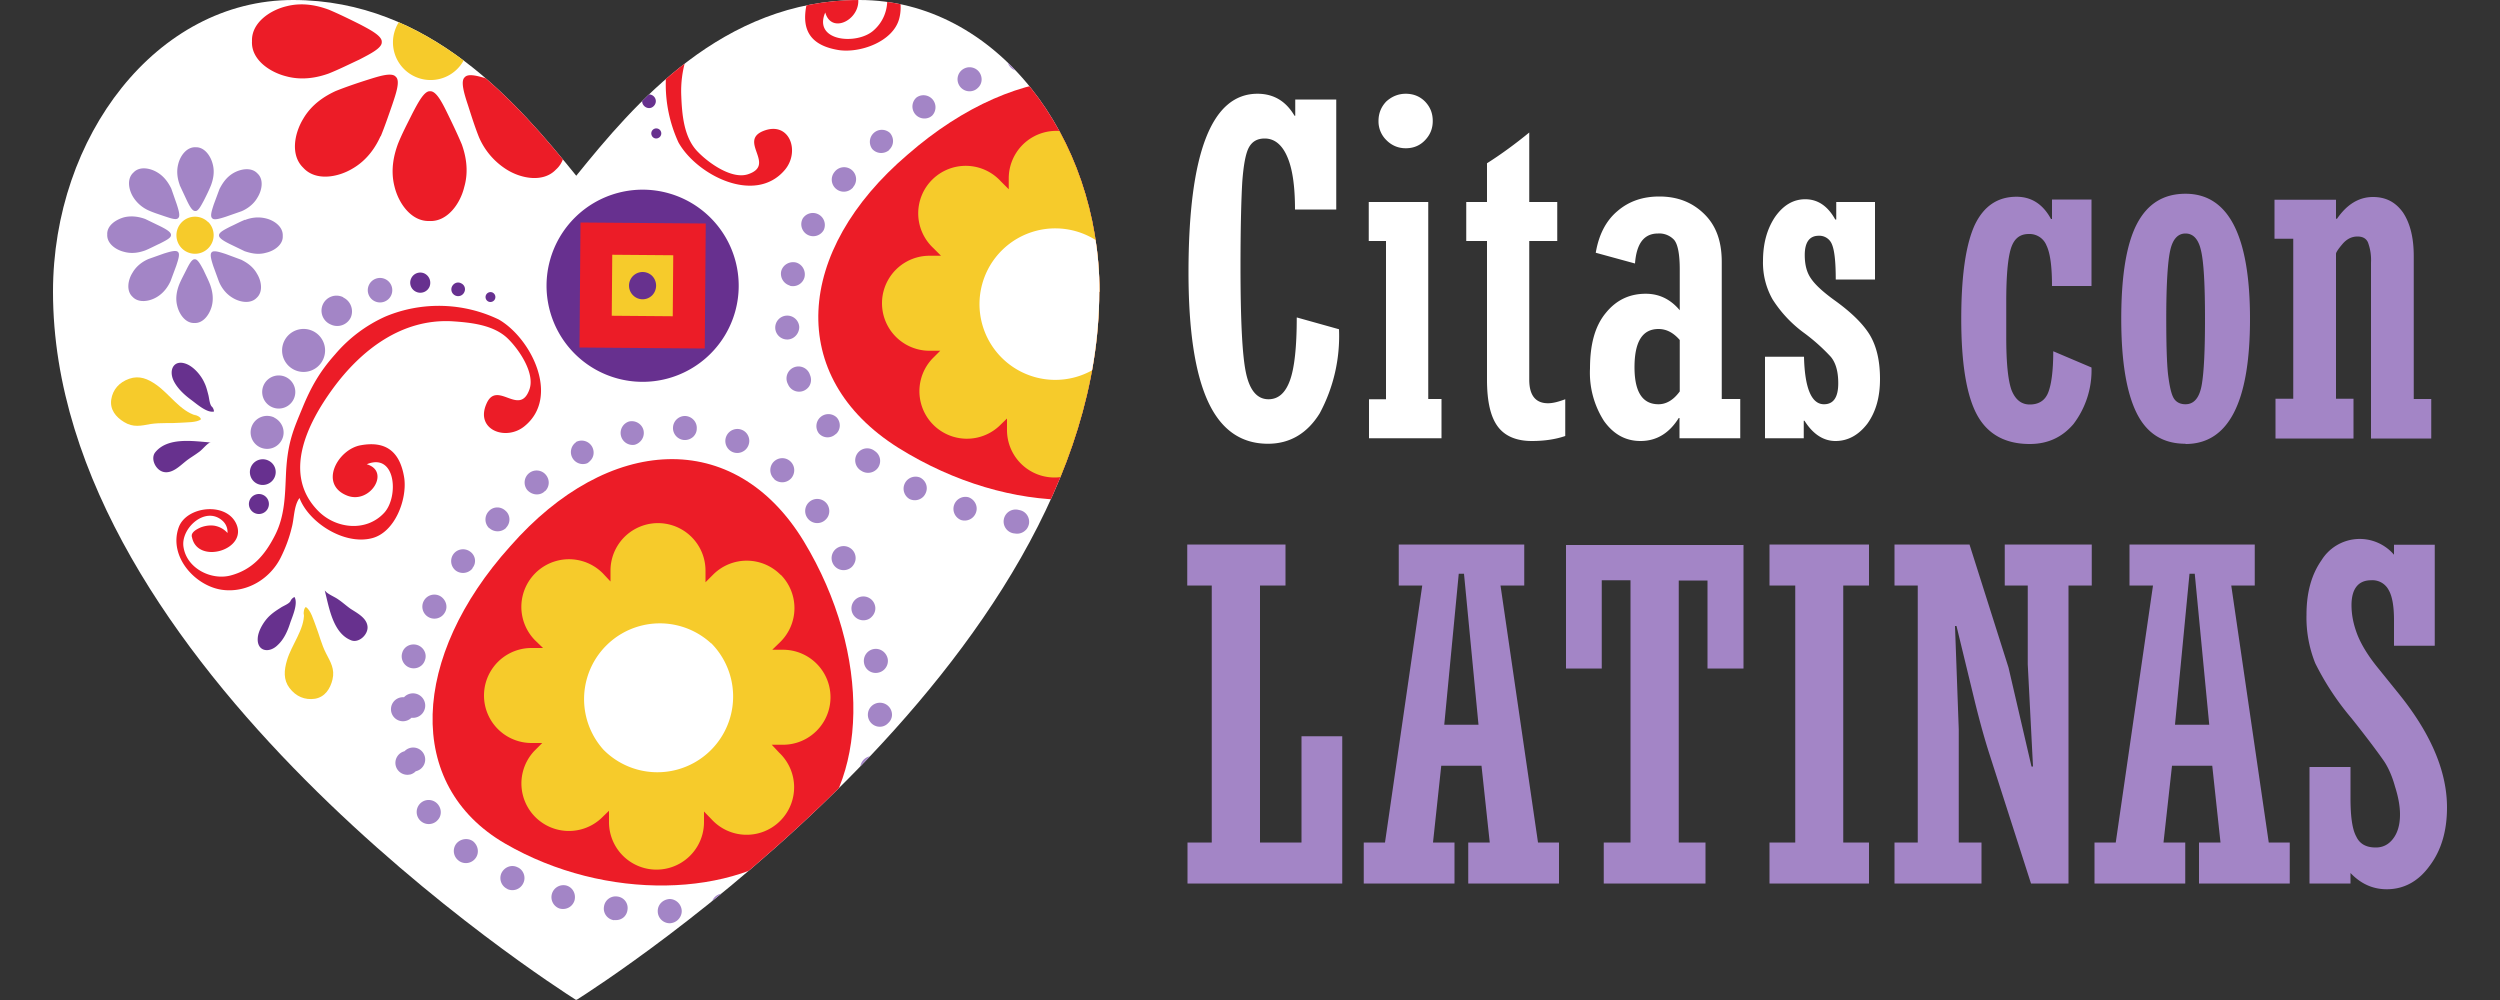
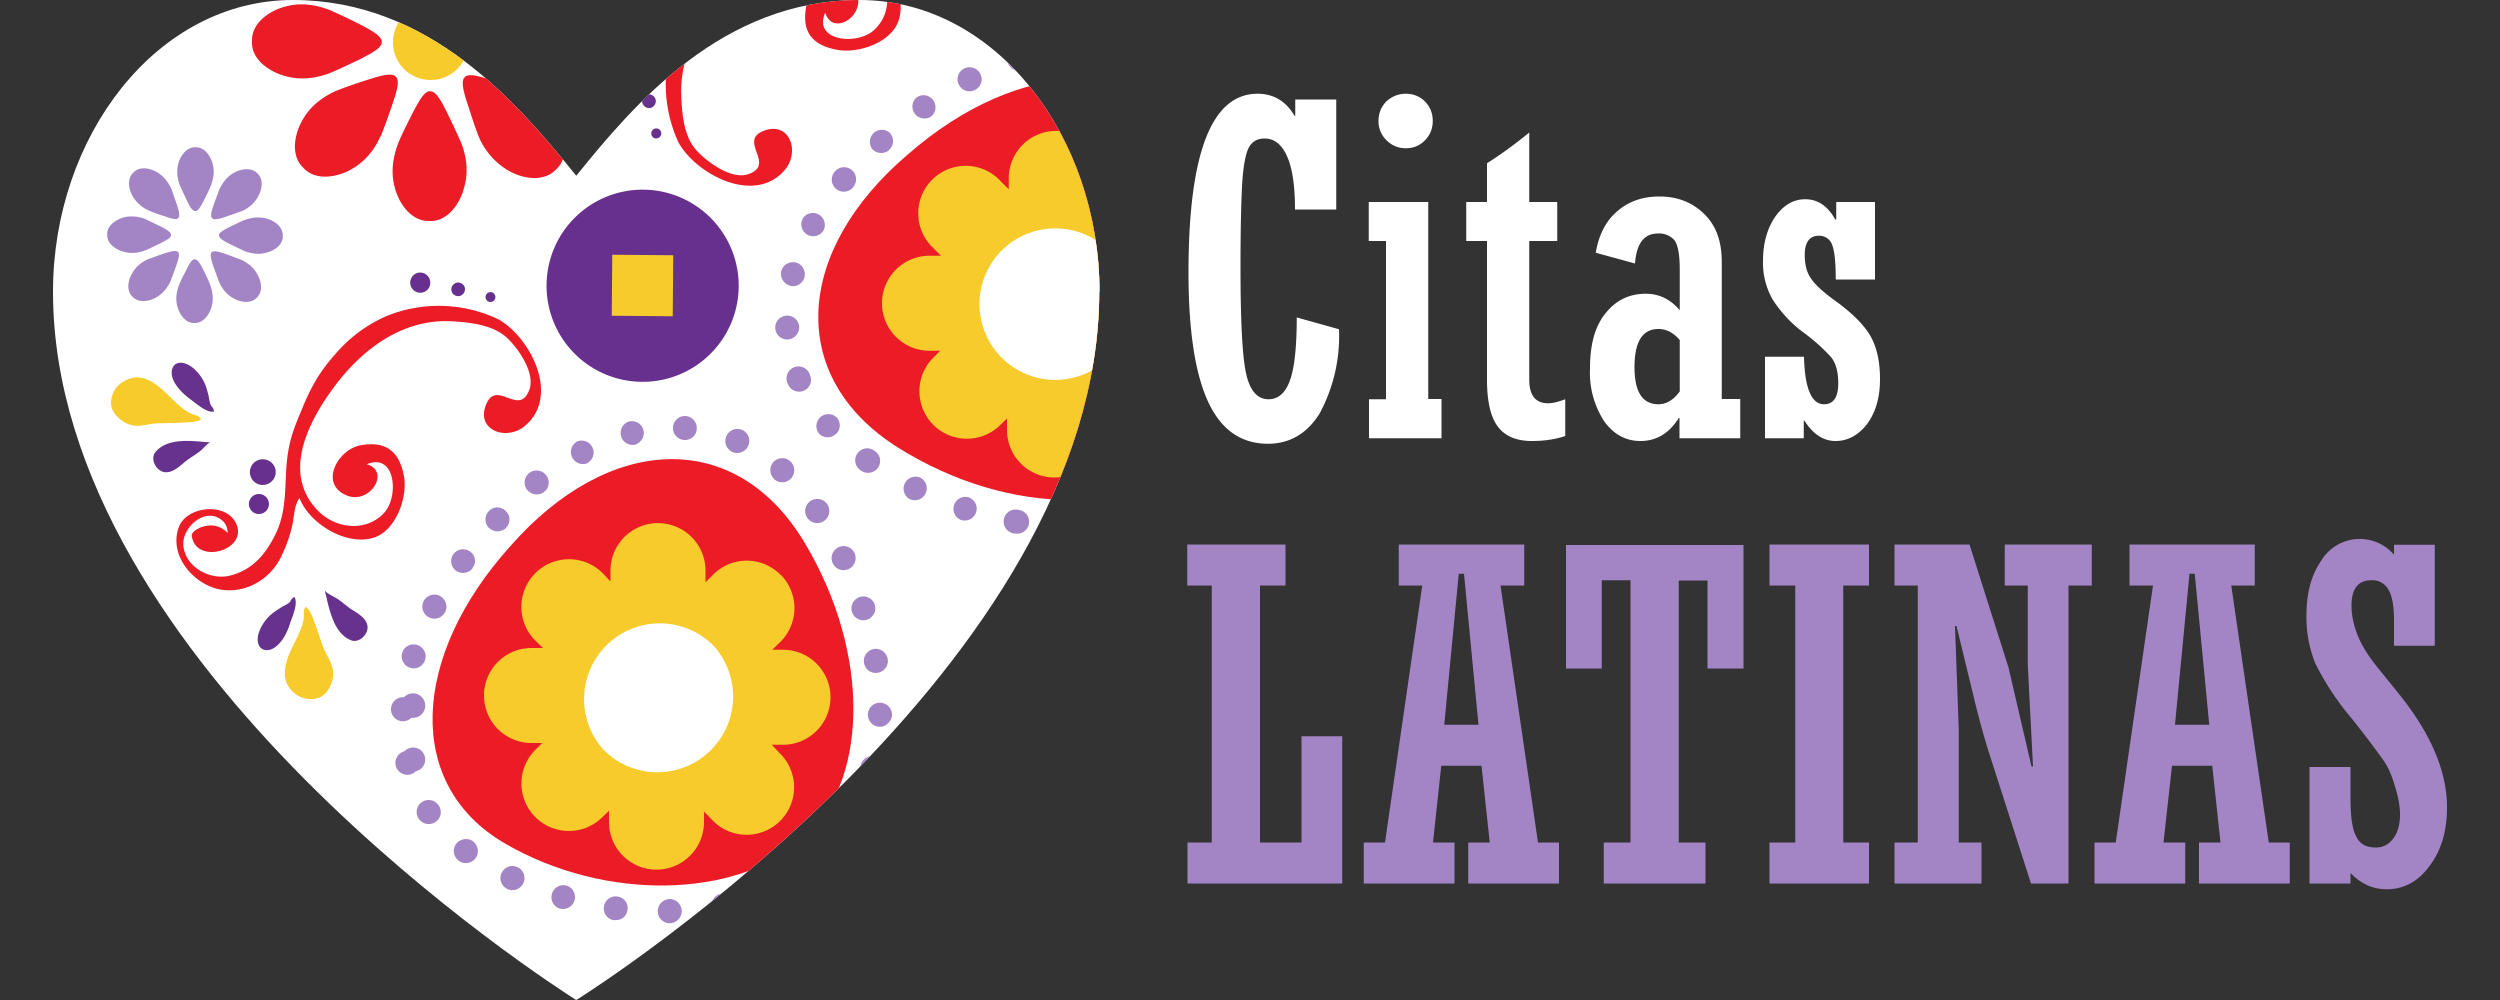
<svg xmlns="http://www.w3.org/2000/svg" xmlns:xlink="http://www.w3.org/1999/xlink" width="100" height="40">
  <rect width="100%" height="100%" fill="#333333" stroke="none" />
  <g fill="#A385C6">
    <path d="M47.5 35.34V33.7h.97V23.42h-.98v-1.64h3.93v1.64H50.4V33.7h1.66v-4.25h1.63v5.89H47.5zM57.65 30.63l-.33 3.07h.86v1.64h-3.63V33.7h.85l1.49-10.28h-.94v-1.64h5.02v1.64h-.95l1.5 10.28h.84v1.64h-3.63V33.7h.86l-.33-3.07h-1.61zm.12-1.64h1.37l-.58-6.04h-.21l-.58 6.04zM69.74 21.79v4.95H68.3v-3.52h-1.15V33.7h1.07v1.64h-4.07V33.7h1.07V23.21h-1.15v3.53h-1.43V21.8h7.09zM70.78 35.34V33.7h1.03V23.42h-1.03v-1.64h3.98v1.64h-1.03V33.7h1.03v1.64h-3.98zM75.78 35.34V33.7h.93V23.42h-.93v-1.64h3l1.56 4.92.92 3.96h.06l-.21-4.09v-3.15h-.92v-1.64h3.48v1.64h-.93v11.92h-1.5l-1.67-5.2c-.18-.56-.37-1.24-.57-2.05l-.74-3.05h-.06l.15 4.13v4.53h.91v1.64h-3.48zM86.88 30.63l-.34 3.07h.87v1.64h-3.63V33.7h.85l1.49-10.28h-.94v-1.64h5.01v1.64h-.94l1.5 10.28h.84v1.64h-3.63V33.7h.86l-.33-3.07h-1.61zm.12-1.64h1.37l-.58-6.04h-.21L87 28.98zM92.38 35.34v-4.66h1.64v1.25c0 .73.07 1.24.23 1.53.14.3.4.44.78.44.29 0 .52-.12.7-.36.18-.24.27-.56.27-.96 0-.34-.07-.71-.2-1.12-.11-.4-.26-.74-.43-1-.18-.26-.6-.84-1.31-1.73a10.9 10.9 0 0 1-1.45-2.2 4.91 4.91 0 0 1-.35-1.95c0-.88.2-1.6.6-2.17a1.8 1.8 0 0 1 2.9-.22v-.4h1.63v4.04h-1.63v-1.02c0-.56-.07-.97-.22-1.22a.73.73 0 0 0-.69-.38c-.52 0-.79.34-.79 1 0 .39.08.78.24 1.19.16.4.43.84.82 1.32l.84 1.04c1.28 1.59 1.92 3.1 1.92 4.54 0 .94-.23 1.72-.7 2.34-.45.62-1.03.93-1.71.93-.56 0-1.04-.22-1.45-.65v.42h-1.64z" />
  </g>
  <g fill="#FFF">
    <path d="M51.88 12.7l1.68.47a6.52 6.52 0 0 1-.77 3.36c-.5.81-1.2 1.22-2.07 1.22-1.08 0-1.88-.56-2.4-1.69s-.78-2.85-.78-5.16c0-4.77.92-7.15 2.76-7.15.65 0 1.14.3 1.48.88h.03v-.65h1.64v4.4H51.8c0-.93-.1-1.63-.31-2.11-.21-.49-.52-.73-.9-.73-.3 0-.5.12-.63.35s-.22.7-.27 1.4c-.04.68-.07 1.81-.07 3.37 0 2.15.07 3.57.22 4.26.15.7.45 1.05.9 1.05.4 0 .68-.26.86-.76.18-.5.27-1.34.27-2.51zM55.44 15.96V9.64h-.69V8.08h2.38v7.88h.53v1.57h-2.9v-1.56h.68zm.79-12.21c.3 0 .56.1.77.31.21.22.31.47.31.78 0 .3-.1.55-.31.77s-.47.32-.77.32c-.3 0-.56-.11-.77-.32a1.05 1.05 0 0 1-.32-.77c0-.3.1-.56.31-.78.22-.2.48-.31.78-.31zM61.17 9.64v5.55c0 .62.25.94.75.94.2 0 .42-.06.69-.16v1.47c-.38.13-.82.2-1.34.2-.62 0-1.08-.2-1.36-.58-.29-.39-.43-1.01-.43-1.87V9.64h-.83V8.08h.83V6.53c.57-.36 1.14-.78 1.69-1.23v2.78h1.12v1.56h-1.12zM69.61 15.96v1.57h-2.43v-.81h-.03c-.38.61-.89.92-1.53.92-.6 0-1.08-.27-1.46-.8a3.57 3.57 0 0 1-.56-2.1c0-.97.2-1.7.63-2.22.42-.52.95-.77 1.6-.77.54 0 .99.22 1.36.66v-1.63c0-.62-.08-1.02-.23-1.19a.81.81 0 0 0-.64-.25c-.56 0-.86.4-.92 1.2l-1.57-.43c.12-.71.4-1.27.86-1.66.46-.4 1.02-.59 1.68-.59.73 0 1.32.23 1.8.7s.7 1.1.7 1.92v5.48h.74zm-2.42-.3V13.6c-.26-.3-.54-.44-.85-.44-.64 0-.96.5-.96 1.53 0 .99.32 1.48.96 1.48.3 0 .59-.16.84-.5zM70.6 17.53v-3.26h1.56c.03 1.26.3 1.9.8 1.9.38 0 .57-.28.57-.84 0-.47-.1-.82-.3-1.06a7.6 7.6 0 0 0-1.05-.94 4.96 4.96 0 0 1-1.28-1.36 2.97 2.97 0 0 1-.38-1.53c0-.7.16-1.28.48-1.76.33-.47.73-.71 1.21-.71.5 0 .9.27 1.2.81h.04v-.7H75v3.1h-1.57c0-.7-.05-1.16-.15-1.4a.54.54 0 0 0-.53-.35c-.37 0-.56.26-.56.77 0 .39.08.7.25.94.16.24.47.53.94.87.67.48 1.15.95 1.42 1.4.27.46.4 1.04.4 1.75 0 .72-.16 1.3-.5 1.78-.35.46-.78.7-1.28.7-.48 0-.9-.27-1.24-.81h-.03v.7H70.6z" />
  </g>
  <g fill="#A385C6">
-     <path d="M82.13 14.05l1.53.65a3.55 3.55 0 0 1-.72 2.26c-.45.53-1.03.8-1.75.8-.98 0-1.68-.39-2.1-1.15-.42-.76-.64-2.04-.64-3.85 0-1.72.18-2.96.53-3.74.36-.77.92-1.15 1.68-1.15.6 0 1.06.3 1.38.89h.04v-.78h1.58v3.46h-1.58c0-.77-.07-1.31-.22-1.62a.73.73 0 0 0-.71-.46c-.37 0-.6.2-.72.6-.12.4-.18 1.1-.18 2.08v1.46c0 1.01.07 1.71.21 2.1.15.38.39.58.73.58.35 0 .6-.15.73-.46s.21-.86.21-1.67zM87.42 17.75c-.89 0-1.54-.4-1.95-1.22-.41-.82-.62-2.08-.62-3.78 0-1.73.21-3 .63-3.8.42-.8 1.06-1.2 1.94-1.2 1.72 0 2.58 1.68 2.58 5.01s-.86 5-2.58 5zm0-8.41c-.3 0-.51.22-.61.67-.1.44-.16 1.35-.16 2.72 0 1 .02 1.75.07 2.23.06.49.13.8.23.97.1.16.26.24.47.24.34 0 .56-.26.65-.78.09-.52.13-1.4.13-2.64 0-1.36-.05-2.27-.16-2.73-.1-.45-.31-.68-.62-.68zM91.02 17.53v-1.58h.71v-6.4h-.75V7.99h2.46v.76h.04c.4-.58.88-.87 1.44-.87.51 0 .9.2 1.2.62.28.42.43 1 .43 1.74v5.72h.7v1.58h-2.41v-7.04a2 2 0 0 0-.12-.8c-.07-.16-.21-.24-.42-.24-.23 0-.43.1-.6.3-.18.21-.26.34-.26.39v5.8h.7v1.59h-3.12z" />
-   </g>
+     </g>
  <defs>
    <path id="a" d="M43.98 11.67c0-6.2-4.14-11.67-9.6-11.67-5.49 0-9.01 4.16-11.33 7.03C20.73 4.16 17.2 0 11.72 0c-5.46 0-9.6 5.46-9.6 11.67 0 14.93 19.94 27.7 20.91 28.32h.04c.97-.61 20.9-13.4 20.9-28.32z" />
  </defs>
  <clipPath id="b">
    <use xlink:href="#a" overflow="visible" />
  </clipPath>
  <path clip-path="url(#b)" fill="#FFF" d="M1.89-.46H44.8v41.21H1.89z" />
  <g>
    <defs>
      <path id="c" d="M43.98 11.67c0-6.2-4.14-11.67-9.6-11.67-5.49 0-9.01 4.16-11.33 7.03C20.73 4.16 17.2 0 11.72 0c-5.46 0-9.6 5.46-9.6 11.67 0 14.93 19.94 27.7 20.91 28.32h.04c.97-.61 20.9-13.4 20.9-28.32z" />
    </defs>
    <clipPath id="d">
      <use xlink:href="#c" overflow="visible" />
    </clipPath>
    <g clip-path="url(#d)">
      <path fill="#EC1C27" d="M32.03 33.64c-2.63 2.27-7.8 2.44-11.83.1s-3.76-7.48.21-11.89c3.92-4.47 8.97-4.75 11.74-.2 2.75 4.54 2.58 9.78-.12 12" />
      <path fill="#F6CB2B" d="M31.23 23a1.9 1.9 0 0 0-2.69-.03l-.32.32v-.45a1.9 1.9 0 1 0-3.8-.03v.45l-.3-.32a1.9 1.9 0 0 0-2.72 2.67l.32.31h-.45a1.9 1.9 0 0 0-.02 3.8h.44l-.32.32a1.9 1.9 0 0 0 2.67 2.7l.32-.31v.44a1.9 1.9 0 1 0 3.8.03v-.44l.3.31a1.9 1.9 0 1 0 2.71-2.66l-.3-.32h.44a1.9 1.9 0 0 0 .02-3.8h-.44l.32-.31a1.9 1.9 0 0 0 .02-2.69" />
      <path fill="#FFF" d="M28.45 25.73a3.03 3.03 0 1 1-4.31 4.26 3.03 3.03 0 0 1 4.3-4.26" />
      <path fill="#A385C6" d="M33.15 34.78h-.02v.02c-.2.17-.5.15-.68-.05a.48.48 0 0 1 .05-.68l.02-.02h.01c.2-.18.5-.15.68.05.16.2.14.48-.03.65a.1.1 0 0 1-.03.03zm.81-1.62a.48.48 0 0 1-.18-.65.48.48 0 0 1 .65-.18c.23.13.31.42.18.65a.43.43 0 0 1-.08.1.47.47 0 0 1-.57.08zm-2.78 2.85c-.24.1-.52 0-.63-.24-.1-.25 0-.53.24-.64.25-.1.53 0 .64.25.08.18.04.4-.1.53a.5.5 0 0 1-.15.1zm3.66-4.81a.48.48 0 1 1 .21-.93c.26.05.43.3.37.57a.48.48 0 0 1-.14.23.47.47 0 0 1-.44.13zm-5.82 5.48a.48.48 0 0 1-.56-.37.48.48 0 0 1 .38-.56c.25-.06.5.1.56.37a.48.48 0 0 1-.14.44.49.49 0 0 1-.24.12zm6.17-7.61a.48.48 0 1 1 .01-.96c.27 0 .48.22.48.48 0 .13-.06.25-.15.33a.45.45 0 0 1-.34.15zm-8.4 7.86a.48.48 0 0 1-.48-.47c-.01-.27.2-.48.47-.5.26 0 .48.21.49.48 0 .14-.06.26-.15.35a.5.5 0 0 1-.32.14zm8.32-10.02a.47.47 0 0 1-.55-.4.48.48 0 0 1 .4-.55c.26-.04.5.14.55.4a.48.48 0 0 1-.14.42.48.48 0 0 1-.26.13zm-10.54 9.9a.47.47 0 0 1-.41-.55.47.47 0 0 1 .53-.4c.27.03.45.27.41.53a.47.47 0 0 1-.13.28c-.1.1-.25.15-.4.13zm10.11-12.02a.48.48 0 0 1-.6-.31.48.48 0 0 1 .31-.6c.25-.08.52.06.6.31.06.18 0 .36-.12.48a.42.42 0 0 1-.19.12zm-12.3 11.55a.48.48 0 0 1 .27-.92c.26.07.4.34.33.6a.49.49 0 0 1-.12.2c-.12.12-.3.17-.48.12zm11.57-13.58a.48.48 0 0 1-.64-.23.48.48 0 1 1 .87-.41c.09.2.04.4-.1.55a.46.46 0 0 1-.13.09zM20.3 35.56a.48.48 0 0 1-.24-.64c.12-.24.4-.35.64-.23.24.1.35.4.23.64a.48.48 0 0 1-.64.23zm12.66-14.72a.48.48 0 0 1-.67-.13.48.48 0 1 1 .8-.54c.13.2.1.46-.06.61a.5.5 0 0 1-.07.06zM18.34 34.42a.48.48 0 0 1-.09-.67c.16-.2.46-.25.67-.1.21.17.26.47.1.68a.48.48 0 0 1-.67.1zm12.63-15.26a.48.48 0 0 1-.04-.67c.18-.2.48-.22.68-.04.2.18.21.48.04.68l-.02.02a.48.48 0 0 1-.66.02zM17.42 32.88a.48.48 0 1 1-.54-.8.48.48 0 0 1 .67.14c.13.2.1.45-.06.6a.32.32 0 0 1-.07.06zm11.88-14.8a.48.48 0 0 1 .39-.88c.23.1.35.38.24.63a.48.48 0 0 1-.63.25zm-12.9 12.9a.48.48 0 0 1-.57-.35.48.48 0 0 1 .35-.58.48.48 0 1 1 .45.8.47.47 0 0 1-.22.13zm-.3-2.13a.48.48 0 0 1-.46-.51.48.48 0 0 1 .52-.45.49.49 0 1 1 .3.82.5.5 0 0 1-.37.14zM27.36 17.6a.48.48 0 0 1-.44-.5.48.48 0 0 1 .5-.46c.27.02.47.25.45.51 0 .13-.06.24-.14.32-.1.09-.23.14-.37.13zM16.4 26.71a.48.48 0 0 1-.31-.6c.07-.25.34-.39.6-.31.25.08.4.35.31.6a.47.47 0 0 1-.12.2.48.48 0 0 1-.48.11zm8.99-8.92a.48.48 0 0 1-.23-.93c.26-.06.52.1.58.35a.48.48 0 0 1-.13.45.5.5 0 0 1-.22.13zm-8.24 6.9a.48.48 0 0 1-.2-.65.48.48 0 0 1 .65-.2c.23.13.33.42.2.65a.48.48 0 0 1-.65.2zm6.34-6.16a.48.48 0 0 1-.45-.84v-.01a.48.48 0 0 1 .65.2c.1.2.06.42-.09.56a.48.48 0 0 1-.11.09zm-5.25 4.3a.48.48 0 0 1-.1-.67.48.48 0 0 1 .66-.1c.22.15.27.45.1.66 0 .02-.02.04-.04.06a.49.49 0 0 1-.62.05zm3.53-3.16c-.2.17-.5.13-.68-.07a.48.48 0 0 1 .75-.6c.16.2.14.47-.03.64-.02 0-.03.02-.04.03zm-2.2 1.46a.48.48 0 0 1-.02-.68c.18-.2.48-.2.67-.02.2.17.21.48.03.67l-.01.02a.49.49 0 0 1-.67 0zM48.38 19.15a.48.48 0 0 1-.05-.67l.03-.03c.17-.2.47-.22.67-.04.2.17.22.47.04.67v.01l-.02.02-.02.02a.48.48 0 0 1-.65.02zm-1.15 1.4a.48.48 0 0 1-.65-.2.48.48 0 1 1 .85-.45c.1.19.06.42-.09.56a.5.5 0 0 1-.11.08zm2.45-3.16a.48.48 0 0 1 .4-.87c.24.1.34.4.23.64a.48.48 0 0 1-.63.23zm-4.6 3.92a.48.48 0 0 1-.57-.37.48.48 0 0 1 .37-.56c.26-.06.51.1.57.36a.48.48 0 0 1-.13.45.5.5 0 0 1-.24.12zm5.37-5.93a.48.48 0 0 1-.37-.58.48.48 0 0 1 .57-.36.48.48 0 0 1 .24.8.48.48 0 0 1-.44.13zm-7.62 6.16a.48.48 0 0 1-.48-.48.48.48 0 0 1 .96 0c0 .13-.05.26-.14.34a.5.5 0 0 1-.34.14zm7.97-8.3a.48.48 0 1 1 .03-.96c.27.01.48.24.47.5a.5.5 0 0 1-.15.33.49.49 0 0 1-.35.13zm-10.2 8.1a.48.48 0 1 1 .16-.94c.27.04.44.29.4.55-.02.1-.07.2-.14.26-.1.1-.26.16-.42.13zm10.18-10.26a.48.48 0 0 1-.53-.42.48.48 0 0 1 .42-.53c.26-.03.5.16.53.42a.48.48 0 0 1-.42.53zM38.44 20.8a.48.48 0 0 1 .3-.91c.25.09.39.36.3.61a.48.48 0 0 1-.6.3zm12-11.84a.48.48 0 0 1-.6-.33.48.48 0 0 1 .34-.59c.26-.07.52.08.6.33.04.18-.01.36-.13.47a.5.5 0 0 1-.21.12zm-14.06 11a.48.48 0 0 1 .42-.86c.24.12.34.4.22.64a.49.49 0 0 1-.09.13.48.48 0 0 1-.55.09zM49.78 6.9c-.24.1-.53 0-.64-.24-.1-.25 0-.53.25-.64.24-.1.52 0 .63.25.08.18.04.4-.1.53a.44.44 0 0 1-.14.1zM34.45 18.83a.48.48 0 1 1 .54-.79c.23.15.28.45.13.67a.49.49 0 0 1-.67.12zM48.81 4.97a.48.48 0 0 1-.57-.77.48.48 0 0 1 .67.1c.15.19.12.46-.04.62l-.06.04zm-15.39 12.4c-.2.18-.5.16-.67-.04a.48.48 0 0 1 .72-.63c.17.19.16.48-.02.65l-.03.02zm13.3-13.9a.48.48 0 0 1-.12-.67.48.48 0 0 1 .67-.12c.21.15.27.45.12.66a.47.47 0 0 1-.67.12zM32.15 15.63a.48.48 0 0 1-.63-.26.48.48 0 1 1 .88-.37c.08.18.04.4-.1.53a.5.5 0 0 1-.15.1zM44.92 2.65a.48.48 0 0 1-.34-.58.48.48 0 0 1 .58-.35c.25.07.4.33.34.59a.48.48 0 0 1-.58.35zm-2-.18a.48.48 0 0 1-.5-.46.48.48 0 1 1 .96-.05c0 .15-.05.28-.15.37a.48.48 0 0 1-.3.14zM31.51 13.58a.48.48 0 0 1-.5-.45.48.48 0 1 1 .96-.05c0 .14-.06.27-.15.36a.47.47 0 0 1-.31.14zm9.4-10.76a.48.48 0 0 1-.6-.32.48.48 0 0 1 .33-.6c.25-.07.52.08.6.33.05.18 0 .36-.13.48a.5.5 0 0 1-.2.12zm-9.32 8.6a.49.49 0 0 1-.34-.58c.07-.25.33-.4.59-.34.25.07.4.33.34.59a.48.48 0 0 1-.59.34zM39 3.6a.48.48 0 0 1-.65-.22.48.48 0 0 1 .22-.64.48.48 0 0 1 .64.21c.1.2.06.42-.09.56a.48.48 0 0 1-.12.09zm-6.7 5.79a.48.48 0 0 1-.19-.65.48.48 0 0 1 .84.46.48.48 0 0 1-.65.19zm4.91-4.71a.48.48 0 0 1-.55-.78c.22-.16.52-.1.67.11.14.2.11.46-.05.62l-.07.05zm-3.76 2.88a.48.48 0 0 1-.07-.68.48.48 0 1 1 .74.61c0 .02-.02.03-.03.04a.48.48 0 0 1-.64.03zM35.57 6c-.2.17-.5.16-.68-.04a.48.48 0 0 1 .71-.64c.17.2.16.48-.02.66l-.02.02z" />
      <path fill="#EC1C27" d="M48.2 6.14c2.29 4.06 2.04 9.23-.27 11.83-2.25 2.66-7.49 2.76-12-.06-4.5-2.83-4.14-7.88.38-11.73 4.47-3.9 9.61-4.1 11.9-.04" />
      <path fill="#F6CB2B" d="M47.15 7.3a1.9 1.9 0 0 0-2.69-.02l-.31.31v-.44a1.9 1.9 0 0 0-3.8-.03v.45l-.32-.32a1.9 1.9 0 1 0-2.7 2.67l.31.31h-.45a1.9 1.9 0 0 0-.02 3.8h.44l-.32.32a1.9 1.9 0 0 0 2.67 2.7l.32-.31v.45a1.9 1.9 0 1 0 3.8.02v-.44l.31.32a1.9 1.9 0 0 0 2.7-2.67l-.3-.32h.44a1.9 1.9 0 0 0 .03-3.8h-.45l.32-.31a1.9 1.9 0 0 0 .02-2.69" />
      <path fill="#FFF" d="M44.37 10.04a3.03 3.03 0 1 1-4.32 4.25 3.03 3.03 0 0 1 4.32-4.25" />
      <path fill="#EC1C27" d="M15.42 12.66a5.7 5.7 0 0 0-2.02 1.52c-.6.67-.96 1.3-1.3 2.13-.35.85-.6 1.37-.66 2.63-.04.86-.04 1.7-.45 2.49-.4.78-.9 1.36-1.77 1.59-.77.2-1.75-.28-1.88-1.14-.12-.75.88-1.66 1.56-1.05a.6.6 0 0 1 .2.49.9.9 0 0 0-.43-.27c-.2-.06-.45-.03-.65.05-.11.05-.32.15-.35.3v-.01.07l.01.03v-.03.03c.22 1.11 2.27.5 1.76-.56-.42-.86-1.98-.68-2.29.16-.43 1.19.7 2.4 1.8 2.51.94.1 1.84-.44 2.27-1.28.2-.4.35-.8.45-1.22.1-.36.08-.87.31-1.18.37.98 1.78 1.89 2.89 1.61.93-.23 1.42-1.56 1.3-2.41-.16-1.02-.7-1.5-1.74-1.31-.92.16-1.7 1.57-.53 2.02.91.34 1.73-.98.77-1.26 1.16-.48 1.29 1.29.7 1.94-.72.78-1.92.64-2.62-.05-1.48-1.47-.46-3.51.56-4.91 1.14-1.56 2.76-2.8 4.76-2.7.76.05 1.7.14 2.27.72.44.44 1.06 1.36.84 2-.4 1.14-1.31-.42-1.73.6-.44 1.03.8 1.49 1.54.87 1.42-1.17.26-3.51-1.04-4.26a5.54 5.54 0 0 0-4.53-.12" />
      <path fill="#F6CB2B" d="M12.16 24.53c.02.65-.5 1.26-.68 1.88-.12.4-.15.78.1 1.11.26.34.61.49 1.02.43.4-.07.61-.4.7-.77.1-.42-.08-.7-.26-1.05-.18-.35-.27-.74-.41-1.1-.08-.2-.2-.64-.4-.75-.1.09-.07.25-.1.34" />
      <path fill="#67318E" d="M12.99 23.62c.17.66.32 1.7 1.05 1.99.31.13.7-.23.66-.56-.04-.34-.42-.53-.68-.7-.17-.12-.32-.26-.5-.38-.14-.1-.4-.2-.5-.32M11.63 24.02c-.04.13-.3.21-.42.3-.13.08-.28.18-.4.29-.23.2-.48.6-.5.91-.04.53.45.63.8.28.25-.23.4-.57.5-.89.09-.26.32-.77.17-1.03a.32.32 0 0 0-.15.14" />
      <path fill="#F6CB2B" d="M7.84 16.62c-.63-.18-1.06-.86-1.59-1.23-.34-.24-.68-.38-1.08-.24s-.66.43-.72.83c-.06.4.18.7.51.9.37.23.68.15 1.07.08.4-.06.8-.02 1.18-.05.21-.02.67 0 .83-.14-.04-.13-.21-.15-.28-.2" />
      <path fill="#67318E" d="M8.44 17.7c-.68-.05-1.71-.23-2.22.38-.22.25 0 .73.33.8.34.07.64-.24.88-.43.16-.13.34-.23.5-.35.16-.1.32-.33.47-.4M8.49 16.28c-.11-.08-.12-.36-.16-.5-.04-.15-.08-.32-.15-.46-.13-.3-.42-.64-.72-.76-.5-.2-.73.23-.51.68.15.3.42.55.69.75.22.16.64.54.92.47a.33.33 0 0 0-.07-.18" />
      <path fill="#67308F" d="M10.53 19.8a.4.4 0 1 1-.54.2.4.4 0 0 1 .54-.2M10.73 18.42c.26.12.37.42.25.68a.52.52 0 0 1-.69.25.51.51 0 1 1 .44-.93" />
-       <path fill="#A385C6" d="M10.96 16.7c.33.16.48.55.32.88a.66.66 0 1 1-.31-.88M11.43 15.08a.66.66 0 1 1-.56 1.2.66.66 0 0 1 .56-1.2M12.44 13.21a.86.86 0 1 1-.73 1.55.86.86 0 0 1 .73-1.55M13.73 11.9c.3.14.43.5.3.8a.6.6 0 0 1-.8.28.6.6 0 1 1 .5-1.09M15.4 11.16a.49.49 0 1 1-.41.89.49.49 0 0 1 .41-.89" />
      <path fill="#67308F" d="M16.98 10.94c.2.1.28.33.2.53a.4.4 0 0 1-.54.2.4.4 0 0 1-.19-.54.4.4 0 0 1 .53-.19M18.44 11.33c.14.06.2.22.13.36a.27.27 0 0 1-.36.13.27.27 0 0 1-.13-.36c.07-.14.23-.2.36-.13M19.7 11.7c.1.05.14.16.1.26a.2.2 0 0 1-.27.1.2.2 0 0 1-.09-.26.2.2 0 0 1 .26-.1" />
      <path fill="#EC1C27" d="M27.09 1.16c.34-.78.9-1.45 1.55-2A7.04 7.04 0 0 1 30.8-2.1c.86-.34 1.38-.58 2.64-.62.86-.03 1.7-.02 2.5-.41.78-.4 1.37-.88 1.61-1.75.22-.77-.25-1.75-1.11-1.9-.75-.13-1.68.86-1.07 1.55.13.15.3.22.48.21a.93.93 0 0 1-.27-.43c-.05-.2-.02-.46.07-.66.04-.11.15-.32.3-.34h-.01.07l.03.01H36v-.01l.04.01c1.1.23.46 2.28-.6 1.75-.85-.44-.64-1.99.2-2.29 1.2-.42 2.4.73 2.49 1.84.08.94-.47 1.83-1.32 2.25-.4.2-.8.33-1.23.43-.36.09-.86.07-1.18.3.98.38 1.86 1.8 1.57 2.9-.24.93-1.58 1.4-2.44 1.26-1.01-.17-1.48-.7-1.28-1.75.18-.91 1.6-1.67 2.03-.5.33.92-1 1.71-1.27.75-.5 1.16 1.27 1.31 1.93.72.8-.7.67-1.9-.01-2.6-1.44-1.51-3.5-.52-4.92.48-1.57 1.11-2.84 2.72-2.76 4.72.03.76.1 1.7.68 2.27.44.45 1.35 1.09 1.99.88 1.14-.38-.4-1.32.61-1.73 1.05-.42 1.49.82.86 1.56-1.19 1.4-3.52.2-4.25-1.1a5.54 5.54 0 0 1-.05-4.53" />
      <path fill="#67318E" d="M26.35-.54c.14.3.5.44.8.3a.6.6 0 0 0 .3-.8.6.6 0 0 0-1.1.5" />
      <path fill="#9D1F61" d="M25.6 1.12a.49.49 0 1 0 .24-.65c-.25.11-.36.4-.25.65" />
      <path fill="#67318E" d="M25.35 2.7c.1.2.33.28.53.2.2-.1.29-.33.2-.53a.4.4 0 0 0-.73.32M25.71 4.16c.07.14.23.2.36.14.14-.07.2-.23.14-.36a.27.27 0 0 0-.5.22M26.07 5.42c.04.1.16.15.26.1a.2.2 0 1 0-.26-.1" />
      <path fill="#EC1C27" d="M13.46-.3a2.86 2.86 0 0 1-1.29-1.14c-.35-.59-.5-1.47.04-1.95.5-.53 1.37-.37 1.95-.01.62.36.95.93 1.12 1.3.16.4.3.81.45 1.28.14.45.3.97.12 1.12-.16.19-.67.01-1.12-.13-.47-.17-.87-.3-1.27-.47M20.98 3.7c.37.17.94.5 1.3 1.12.34.6.5 1.48-.04 1.96-.5.53-1.38.37-1.96.01a2.86 2.86 0 0 1-1.12-1.3c-.16-.4-.29-.81-.44-1.28-.15-.45-.31-.97-.13-1.12.16-.19.67-.01 1.12.13.47.17.88.3 1.27.47M13.15 2.94c-.39.14-1.02.3-1.71.11-.67-.17-1.4-.68-1.36-1.4-.03-.73.71-1.24 1.38-1.4.7-.18 1.32 0 1.7.14.4.17.79.36 1.23.58.42.22.9.47.88.71.02.24-.47.48-.89.7-.45.21-.83.4-1.23.56M15.22 5.45c-.17.38-.5.94-1.13 1.3-.59.35-1.47.5-1.96-.04-.52-.5-.36-1.37 0-1.96.36-.62.93-.94 1.3-1.11.4-.16.81-.3 1.28-.45.45-.14.96-.31 1.12-.12.19.16.01.67-.14 1.12-.16.46-.3.87-.46 1.26M18.47 5.77c.14.39.3 1.02.1 1.71-.16.67-.68 1.4-1.4 1.36-.72.02-1.23-.71-1.39-1.38-.18-.7 0-1.33.14-1.71.16-.4.36-.78.58-1.22.22-.42.47-.9.7-.88.25-.02.49.46.7.89.22.45.4.83.57 1.23" />
      <path fill="#F6CB2B" d="M18.3.64a1.5 1.5 0 1 1-2.15 2.11A1.5 1.5 0 0 1 18.3.64" />
      <path fill="#A385C6" d="M5.95 8.42a1.4 1.4 0 0 1-.63-.55c-.18-.3-.25-.73.02-.97.24-.26.67-.18.96 0 .3.18.46.46.55.64l.22.63c.07.22.15.47.06.55-.08.1-.33 0-.55-.07-.23-.08-.43-.14-.63-.23M9.65 10.39c.18.09.46.25.63.56.18.29.25.72-.01.96-.25.26-.68.18-.97 0-.3-.18-.46-.45-.54-.64l-.23-.63c-.07-.22-.15-.47-.06-.55.08-.09.34 0 .56.07l.62.23M5.8 10.02c-.2.07-.5.15-.85.05-.32-.08-.68-.33-.66-.69-.02-.36.35-.6.68-.69.34-.08.65 0 .84.07l.6.29c.2.1.44.23.43.35.01.12-.23.23-.44.34-.22.1-.4.2-.6.28M9.8 8.8c.2-.08.5-.15.85-.06.32.08.68.33.66.7.02.35-.35.6-.67.67-.35.1-.66 0-.85-.06l-.6-.29c-.2-.1-.44-.23-.43-.35 0-.12.23-.23.44-.34.22-.1.4-.2.6-.28M6.82 11.25c-.09.19-.25.46-.56.64-.29.17-.72.24-.96-.02-.26-.24-.18-.68 0-.96.17-.3.45-.47.64-.55l.62-.22c.23-.07.48-.15.56-.06.09.08 0 .33-.07.55l-.23.62M8.78 7.56c.1-.19.25-.46.56-.64.3-.17.72-.24.96.02.26.24.18.67 0 .96-.17.3-.45.47-.64.55l-.63.22c-.22.07-.47.15-.54.06-.1-.08-.01-.33.06-.55l.23-.62M8.41 11.4c.07.2.15.51.06.85-.09.33-.34.69-.7.67-.35.01-.6-.35-.68-.68-.09-.34 0-.65.07-.84.08-.2.18-.38.29-.6.1-.2.22-.44.34-.43.12-.01.24.23.35.43.1.22.2.41.27.6M7.19 7.4c-.07-.19-.15-.5-.06-.84.08-.33.34-.69.7-.67.35-.01.6.35.68.68.09.34 0 .65-.07.84-.08.2-.17.38-.28.6-.11.2-.23.45-.35.43-.12.01-.24-.22-.34-.43l-.28-.6" />
-       <path fill="#F6CB2B" d="M8.33 8.88a.74.74 0 1 1-1.06 1.05.74.74 0 0 1 1.06-1.04" />
      <path fill="#67308F" d="M28.44 8.73a3.84 3.84 0 1 1-5.47 5.4 3.84 3.84 0 0 1 5.47-5.4" />
-       <path fill="#EC1C27" d="M23.18 13.9l.04-5 5.01.04-.04 5z" />
      <path fill="#F6CB2B" d="M24.47 12.63l.02-2.44 2.44.02-.02 2.44z" />
-       <path fill="#67318E" d="M26.09 11.04c.21.22.2.56 0 .77a.54.54 0 0 1-.77 0 .54.54 0 1 1 .77-.77" />
    </g>
  </g>
</svg>